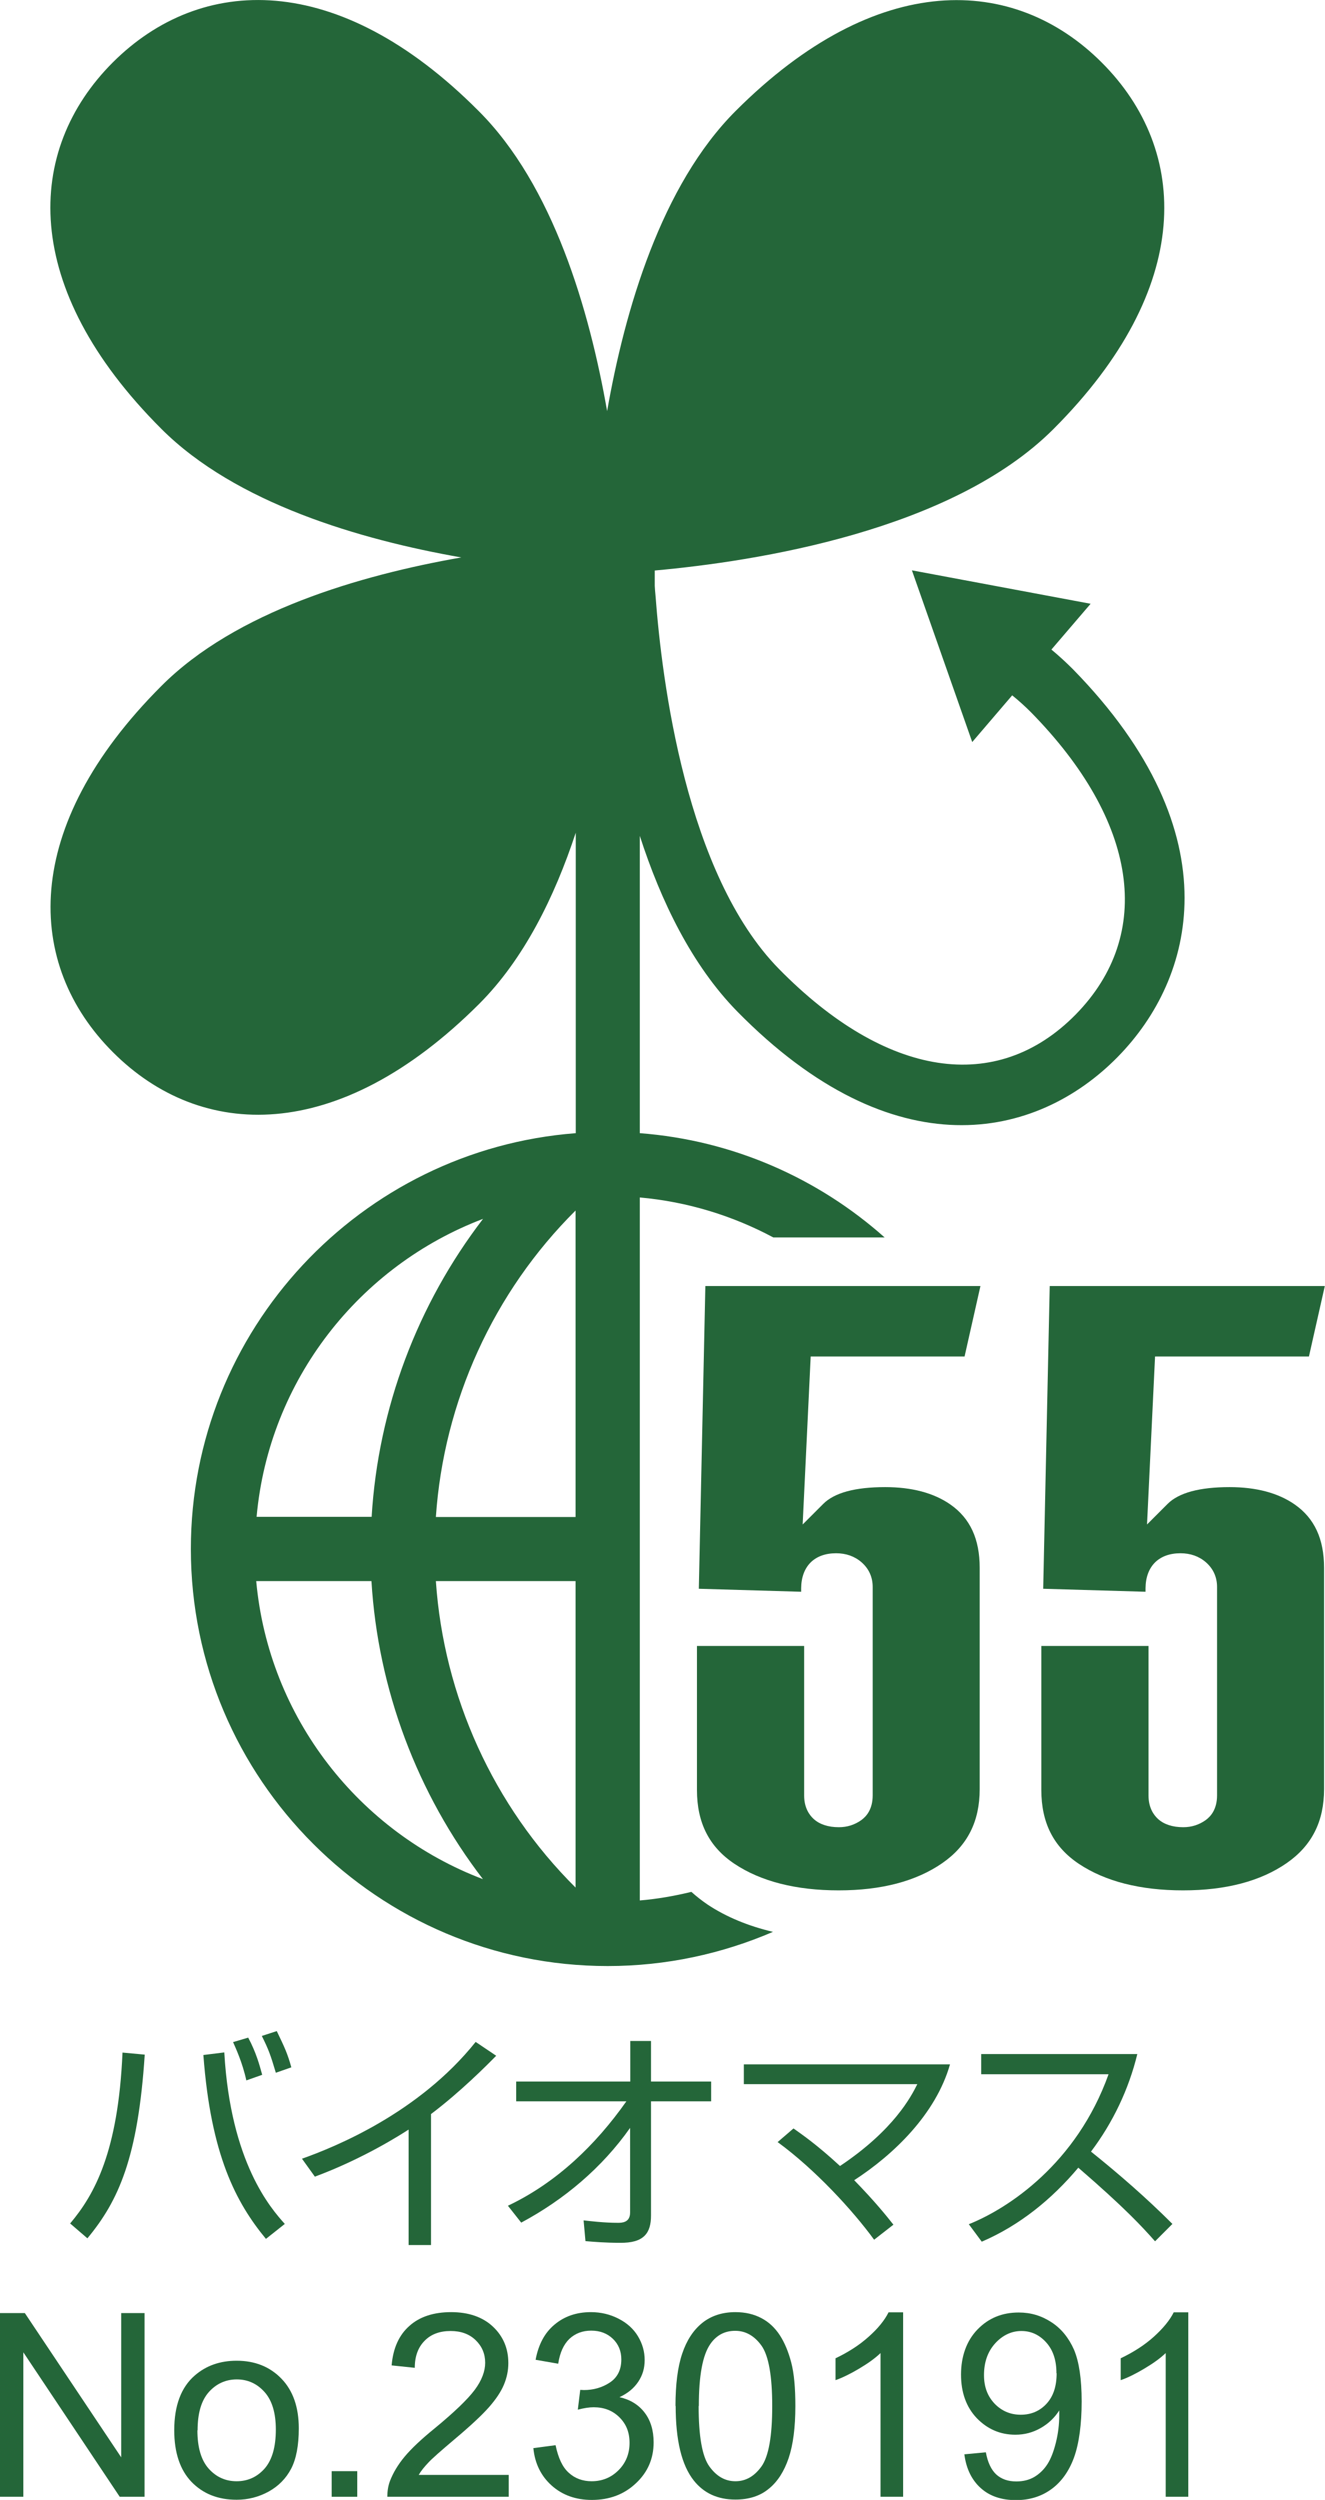
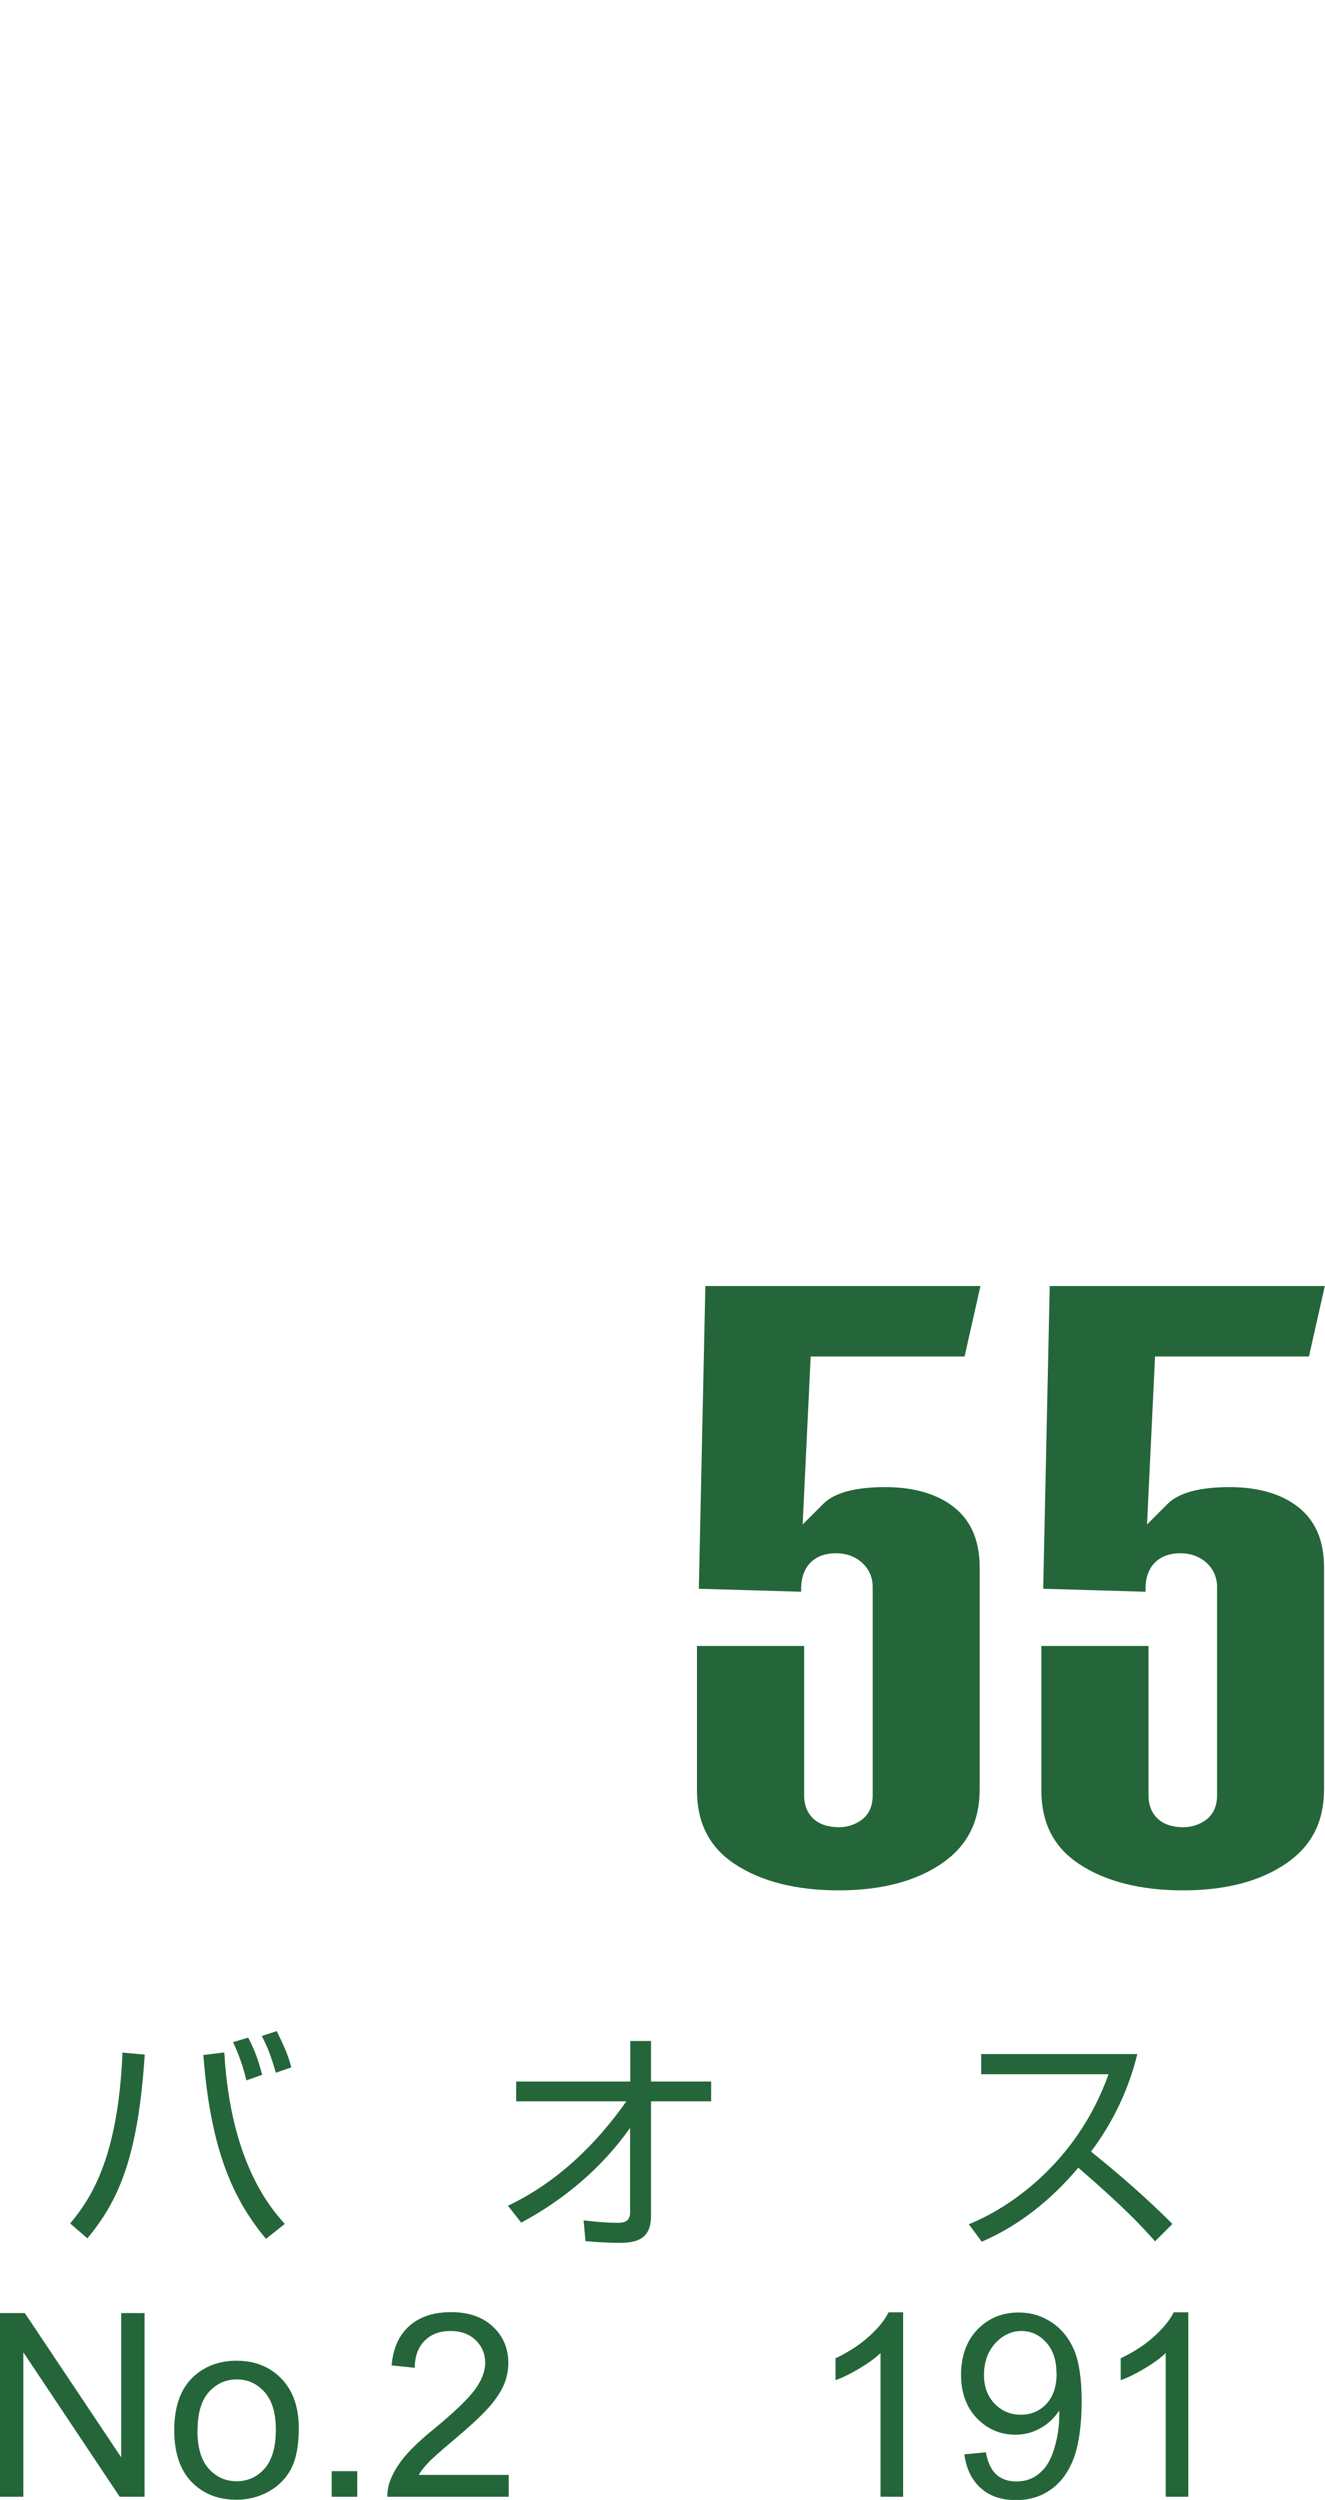
<svg xmlns="http://www.w3.org/2000/svg" viewBox="0 0 70.95 133.78">
  <defs>
    <style>.d{fill:#246639;}</style>
  </defs>
  <g id="a" />
  <g id="b">
    <g id="c">
      <g>
        <g>
-           <path class="d" d="M37.89,101.92c-.31-.21-.6-.44-.87-.68-.9,.22-1.82,.38-2.76,.46v-37.62c2.56,.23,4.98,.98,7.15,2.14h5.96c-3.54-3.15-8.1-5.2-13.11-5.58v-15.91c1.13,3.5,2.79,6.92,5.21,9.39,8.4,8.55,16.03,6.87,20.38,2.44,2.11-2.15,3.58-5.08,3.58-8.51,0-3.64-1.66-7.83-5.98-12.24-.36-.36-.74-.71-1.15-1.05l2.1-2.45-9.57-1.79,3.23,9.19,2.14-2.5c.36,.29,.69,.59,1,.9,5.73,5.83,6.62,11.88,2.4,16.18-4.23,4.3-10.16,3.39-15.89-2.44-4.98-5.07-6.27-15.44-6.61-19.99-.02-.18-.03-.35-.04-.51v-.82c5.43-.49,15.9-2.12,21.35-7.57,7.56-7.56,7.29-14.91,2.59-19.61-4.7-4.7-12.05-4.97-19.61,2.59-3.98,3.98-5.93,10.64-6.88,16.06-.95-5.42-2.89-12.08-6.88-16.06C18.09-1.63,10.74-1.35,6.04,3.34,1.34,8.04,1.07,15.39,8.64,22.95c3.98,3.98,10.64,5.93,16.06,6.88-5.42,.95-12.08,2.89-16.06,6.88-7.56,7.56-7.29,14.91-2.59,19.6,4.7,4.7,12.04,4.97,19.61-2.59,2.38-2.38,4.03-5.7,5.17-9.16v16.08c-11.51,.88-20.61,10.52-20.61,22.25,0,12.31,10.02,22.32,22.32,22.32,3.14,0,6.13-.66,8.85-1.83-1.31-.31-2.49-.79-3.5-1.46Zm-12.02-36.7c-3.52,4.58-5.62,10.15-5.97,15.95h-6.16c.66-7.32,5.51-13.44,12.14-15.95Zm-12.14,19.39h6.16c.35,5.8,2.45,11.37,5.97,15.95-6.62-2.51-11.47-8.63-12.14-15.95Zm17.09,16.4c-4.4-4.37-7.06-10.23-7.48-16.4h7.48v16.4Zm0-19.83h-7.48c.42-6.17,3.08-12.03,7.48-16.4v16.4Z" />
          <path class="d" d="M37.32,88.06v7.73c0,1.76,.66,3.05,2.01,3.95,1.41,.94,3.29,1.42,5.58,1.42s4.15-.49,5.55-1.46c1.34-.93,2-2.22,2-3.96v-11.84c0-1.54-.51-2.65-1.57-3.39-.89-.62-2.07-.93-3.49-.93-1.61,0-2.72,.3-3.32,.9l-1.1,1.1,.43-8.99h8.24l.85-3.77h-14.73l-.35,16.2,5.48,.16v-.19c.01-1.16,.7-1.87,1.87-1.87,.53,0,.99,.16,1.36,.48,.39,.34,.6,.79,.6,1.32v11.16c0,.73-.33,1.12-.61,1.32-.35,.25-.75,.38-1.2,.38-.57,0-1.03-.15-1.35-.44-.23-.21-.51-.6-.51-1.25v-8.01h-5.74Z" />
          <path class="d" d="M55.76,88.06v7.73c0,1.76,.66,3.05,2.01,3.95,1.41,.94,3.29,1.42,5.58,1.42s4.15-.49,5.55-1.46c1.34-.93,2-2.22,2-3.96v-11.84c0-1.54-.51-2.65-1.57-3.39-.89-.62-2.07-.93-3.49-.93-1.6,0-2.72,.3-3.32,.9l-1.1,1.1,.43-8.99h8.24l.85-3.77h-14.73l-.35,16.2,5.48,.16v-.19c.01-1.16,.7-1.87,1.87-1.87,.53,0,.99,.16,1.36,.48,.39,.34,.6,.79,.6,1.32v11.16c0,.73-.33,1.12-.61,1.32-.35,.25-.75,.38-1.2,.38-.57,0-1.03-.15-1.35-.44-.23-.21-.51-.6-.51-1.25v-8.01h-5.74Z" />
        </g>
        <g>
          <path class="d" d="M0,133.61v-9.83H1.33l5.16,7.72v-7.72h1.25v9.83h-1.33l-5.16-7.73v7.73H0Z" />
          <path class="d" d="M9.33,130.05c0-1.32,.37-2.3,1.1-2.93,.61-.53,1.36-.79,2.24-.79,.98,0,1.78,.32,2.4,.96,.62,.64,.93,1.53,.93,2.66,0,.92-.14,1.64-.41,2.16-.28,.53-.68,.93-1.2,1.22-.53,.29-1.1,.44-1.72,.44-1,0-1.8-.32-2.42-.96-.61-.64-.92-1.56-.92-2.76Zm1.24,0c0,.91,.2,1.6,.6,2.05,.4,.45,.9,.68,1.5,.68s1.1-.23,1.5-.68c.4-.46,.6-1.15,.6-2.09,0-.88-.2-1.55-.6-2-.4-.45-.9-.68-1.49-.68s-1.1,.23-1.5,.68c-.4,.45-.6,1.13-.6,2.05Z" />
          <path class="d" d="M17.76,133.61v-1.37h1.37v1.37h-1.37Z" />
          <path class="d" d="M27.24,132.45v1.16h-6.5c0-.29,.04-.57,.14-.84,.17-.44,.43-.88,.79-1.31,.36-.43,.89-.93,1.58-1.49,1.07-.88,1.79-1.57,2.17-2.08s.56-1,.56-1.45c0-.48-.17-.88-.51-1.21-.34-.33-.79-.49-1.34-.49-.58,0-1.05,.17-1.39,.52-.35,.35-.53,.83-.53,1.45l-1.24-.13c.08-.93,.4-1.63,.96-2.12,.55-.49,1.3-.73,2.23-.73s1.69,.26,2.24,.78c.55,.52,.82,1.17,.82,1.95,0,.39-.08,.78-.24,1.16-.16,.38-.43,.78-.8,1.2-.37,.42-.99,1-1.86,1.73-.72,.61-1.19,1.02-1.39,1.24-.21,.22-.38,.43-.51,.65h4.82Z" />
-           <path class="d" d="M28.54,131.01l1.21-.16c.14,.68,.37,1.18,.71,1.48,.33,.3,.74,.45,1.22,.45,.57,0,1.05-.2,1.44-.59,.39-.39,.59-.88,.59-1.46s-.18-1.01-.54-1.37c-.36-.36-.82-.54-1.38-.54-.23,0-.51,.04-.85,.13l.13-1.06c.08,0,.15,.01,.19,.01,.51,0,.98-.13,1.39-.4,.41-.27,.62-.68,.62-1.24,0-.44-.15-.81-.45-1.1-.3-.29-.69-.44-1.16-.44s-.86,.15-1.17,.44c-.31,.3-.51,.74-.6,1.33l-1.21-.21c.15-.81,.48-1.44,1.01-1.88,.52-.44,1.17-.67,1.95-.67,.54,0,1.03,.12,1.48,.35,.45,.23,.8,.54,1.04,.94,.24,.4,.36,.82,.36,1.27s-.11,.81-.34,1.16c-.23,.35-.57,.63-1.01,.83,.58,.13,1.03,.41,1.35,.83,.32,.42,.48,.95,.48,1.59,0,.86-.31,1.59-.94,2.18-.63,.6-1.42,.9-2.37,.9-.86,0-1.58-.26-2.15-.77-.57-.51-.9-1.18-.98-2Z" />
-           <path class="d" d="M36.17,128.76c0-1.16,.12-2.1,.36-2.81,.24-.71,.59-1.25,1.07-1.64,.47-.38,1.07-.58,1.78-.58,.53,0,.99,.11,1.39,.32,.4,.21,.73,.52,.99,.92,.26,.4,.46,.89,.61,1.46,.15,.57,.22,1.35,.22,2.32,0,1.15-.12,2.08-.36,2.79-.24,.71-.59,1.26-1.06,1.64-.47,.39-1.07,.58-1.79,.58-.95,0-1.69-.34-2.23-1.02-.65-.82-.97-2.15-.97-4Zm1.24,0c0,1.61,.19,2.69,.57,3.22,.38,.53,.84,.8,1.4,.8s1.02-.27,1.4-.8c.38-.54,.57-1.61,.57-3.22s-.19-2.69-.57-3.23c-.38-.53-.85-.8-1.41-.8s-1,.23-1.33,.7c-.42,.6-.62,1.71-.62,3.32Z" />
          <path class="d" d="M48.36,133.61h-1.21v-7.69c-.29,.28-.67,.55-1.14,.83-.47,.28-.9,.49-1.27,.62v-1.17c.67-.32,1.27-.7,1.77-1.15,.51-.45,.86-.89,1.07-1.31h.78v9.87Z" />
          <path class="d" d="M51.63,131.34l1.16-.11c.1,.55,.29,.94,.56,1.19,.28,.25,.63,.37,1.07,.37,.37,0,.7-.08,.98-.25,.28-.17,.51-.4,.69-.68,.18-.28,.33-.67,.45-1.15,.12-.48,.18-.97,.18-1.48,0-.05,0-.13,0-.24-.24,.38-.57,.7-.99,.94-.42,.24-.87,.36-1.36,.36-.81,0-1.5-.3-2.07-.89-.56-.59-.84-1.37-.84-2.33s.29-1.8,.88-2.41,1.32-.91,2.21-.91c.64,0,1.22,.17,1.75,.52,.53,.34,.93,.84,1.21,1.47,.27,.64,.41,1.56,.41,2.77s-.14,2.26-.41,3c-.27,.74-.68,1.31-1.22,1.7-.54,.39-1.17,.58-1.89,.58-.77,0-1.4-.21-1.88-.64s-.78-1.03-.88-1.8Zm4.94-4.34c0-.69-.18-1.24-.55-1.65-.37-.41-.81-.61-1.33-.61s-1,.22-1.4,.66c-.4,.44-.6,1.01-.6,1.7,0,.63,.19,1.13,.57,1.53,.38,.39,.84,.59,1.4,.59s1.02-.2,1.38-.59c.36-.39,.54-.93,.54-1.63Z" />
          <path class="d" d="M63.63,133.61h-1.21v-7.69c-.29,.28-.67,.55-1.14,.83-.47,.28-.89,.49-1.27,.62v-1.17c.67-.32,1.27-.7,1.77-1.15,.5-.45,.86-.89,1.07-1.31h.78v9.87Z" />
        </g>
        <g>
          <path class="d" d="M3.76,118.98c1.3-1.54,2.57-3.83,2.8-9.14l1.19,.11c-.36,5.51-1.4,7.82-3.07,9.83l-.93-.8Zm8.25-9.15c.34,5.92,2.5,8.35,3.24,9.18l-1.01,.8c-1.61-1.95-2.95-4.49-3.35-9.84l1.13-.14Zm1.18,1.5c-.2-.94-.59-1.78-.71-2.05l.81-.24c.43,.8,.61,1.48,.75,1.99l-.85,.3Zm1.58-.41c-.29-.98-.39-1.24-.75-1.97l.8-.26c.41,.85,.58,1.21,.78,1.94l-.83,.29Z" />
-           <path class="d" d="M23.08,120.14h-1.2v-6.18c-.4,.26-2.43,1.56-5.02,2.52l-.69-.96c1.8-.64,6.26-2.45,9.3-6.25l1.1,.74c-.49,.5-1.91,1.93-3.49,3.12v7.02Z" />
          <path class="d" d="M27.21,118.03c2.59-1.23,4.68-3.24,6.33-5.58h-5.9v-1.06h6.11v-2.17h1.11v2.17h3.22v1.06h-3.22v6.11c0,.94-.38,1.48-1.67,1.46-.79,0-1.36-.05-1.84-.09l-.1-1.11c.36,.04,1.1,.13,1.83,.13,.21,0,.66,0,.66-.55v-4.53c-1.5,2.13-3.53,3.84-5.83,5.07l-.71-.9Z" />
-           <path class="d" d="M46.81,119.86c-1.15-1.58-3.17-3.77-5.17-5.23l.85-.73c.49,.35,1.24,.86,2.49,2.01,2.89-1.93,3.81-3.72,4.14-4.38h-9.29v-1.06h11.04c-.76,2.67-3.03,4.84-5.13,6.2,1.16,1.19,1.75,1.94,2.1,2.38l-1.04,.81Z" />
          <path class="d" d="M51.89,119.02c2.1-.84,5.76-3.24,7.47-8.02h-6.82v-1.08h8.36c-.46,1.89-1.31,3.67-2.48,5.22,1.51,1.21,2.98,2.49,4.36,3.87l-.93,.93c-.7-.79-1.61-1.78-4.11-3.94-1.41,1.68-3.14,3.09-5.17,3.96l-.69-.93Z" />
        </g>
      </g>
    </g>
  </g>
</svg>